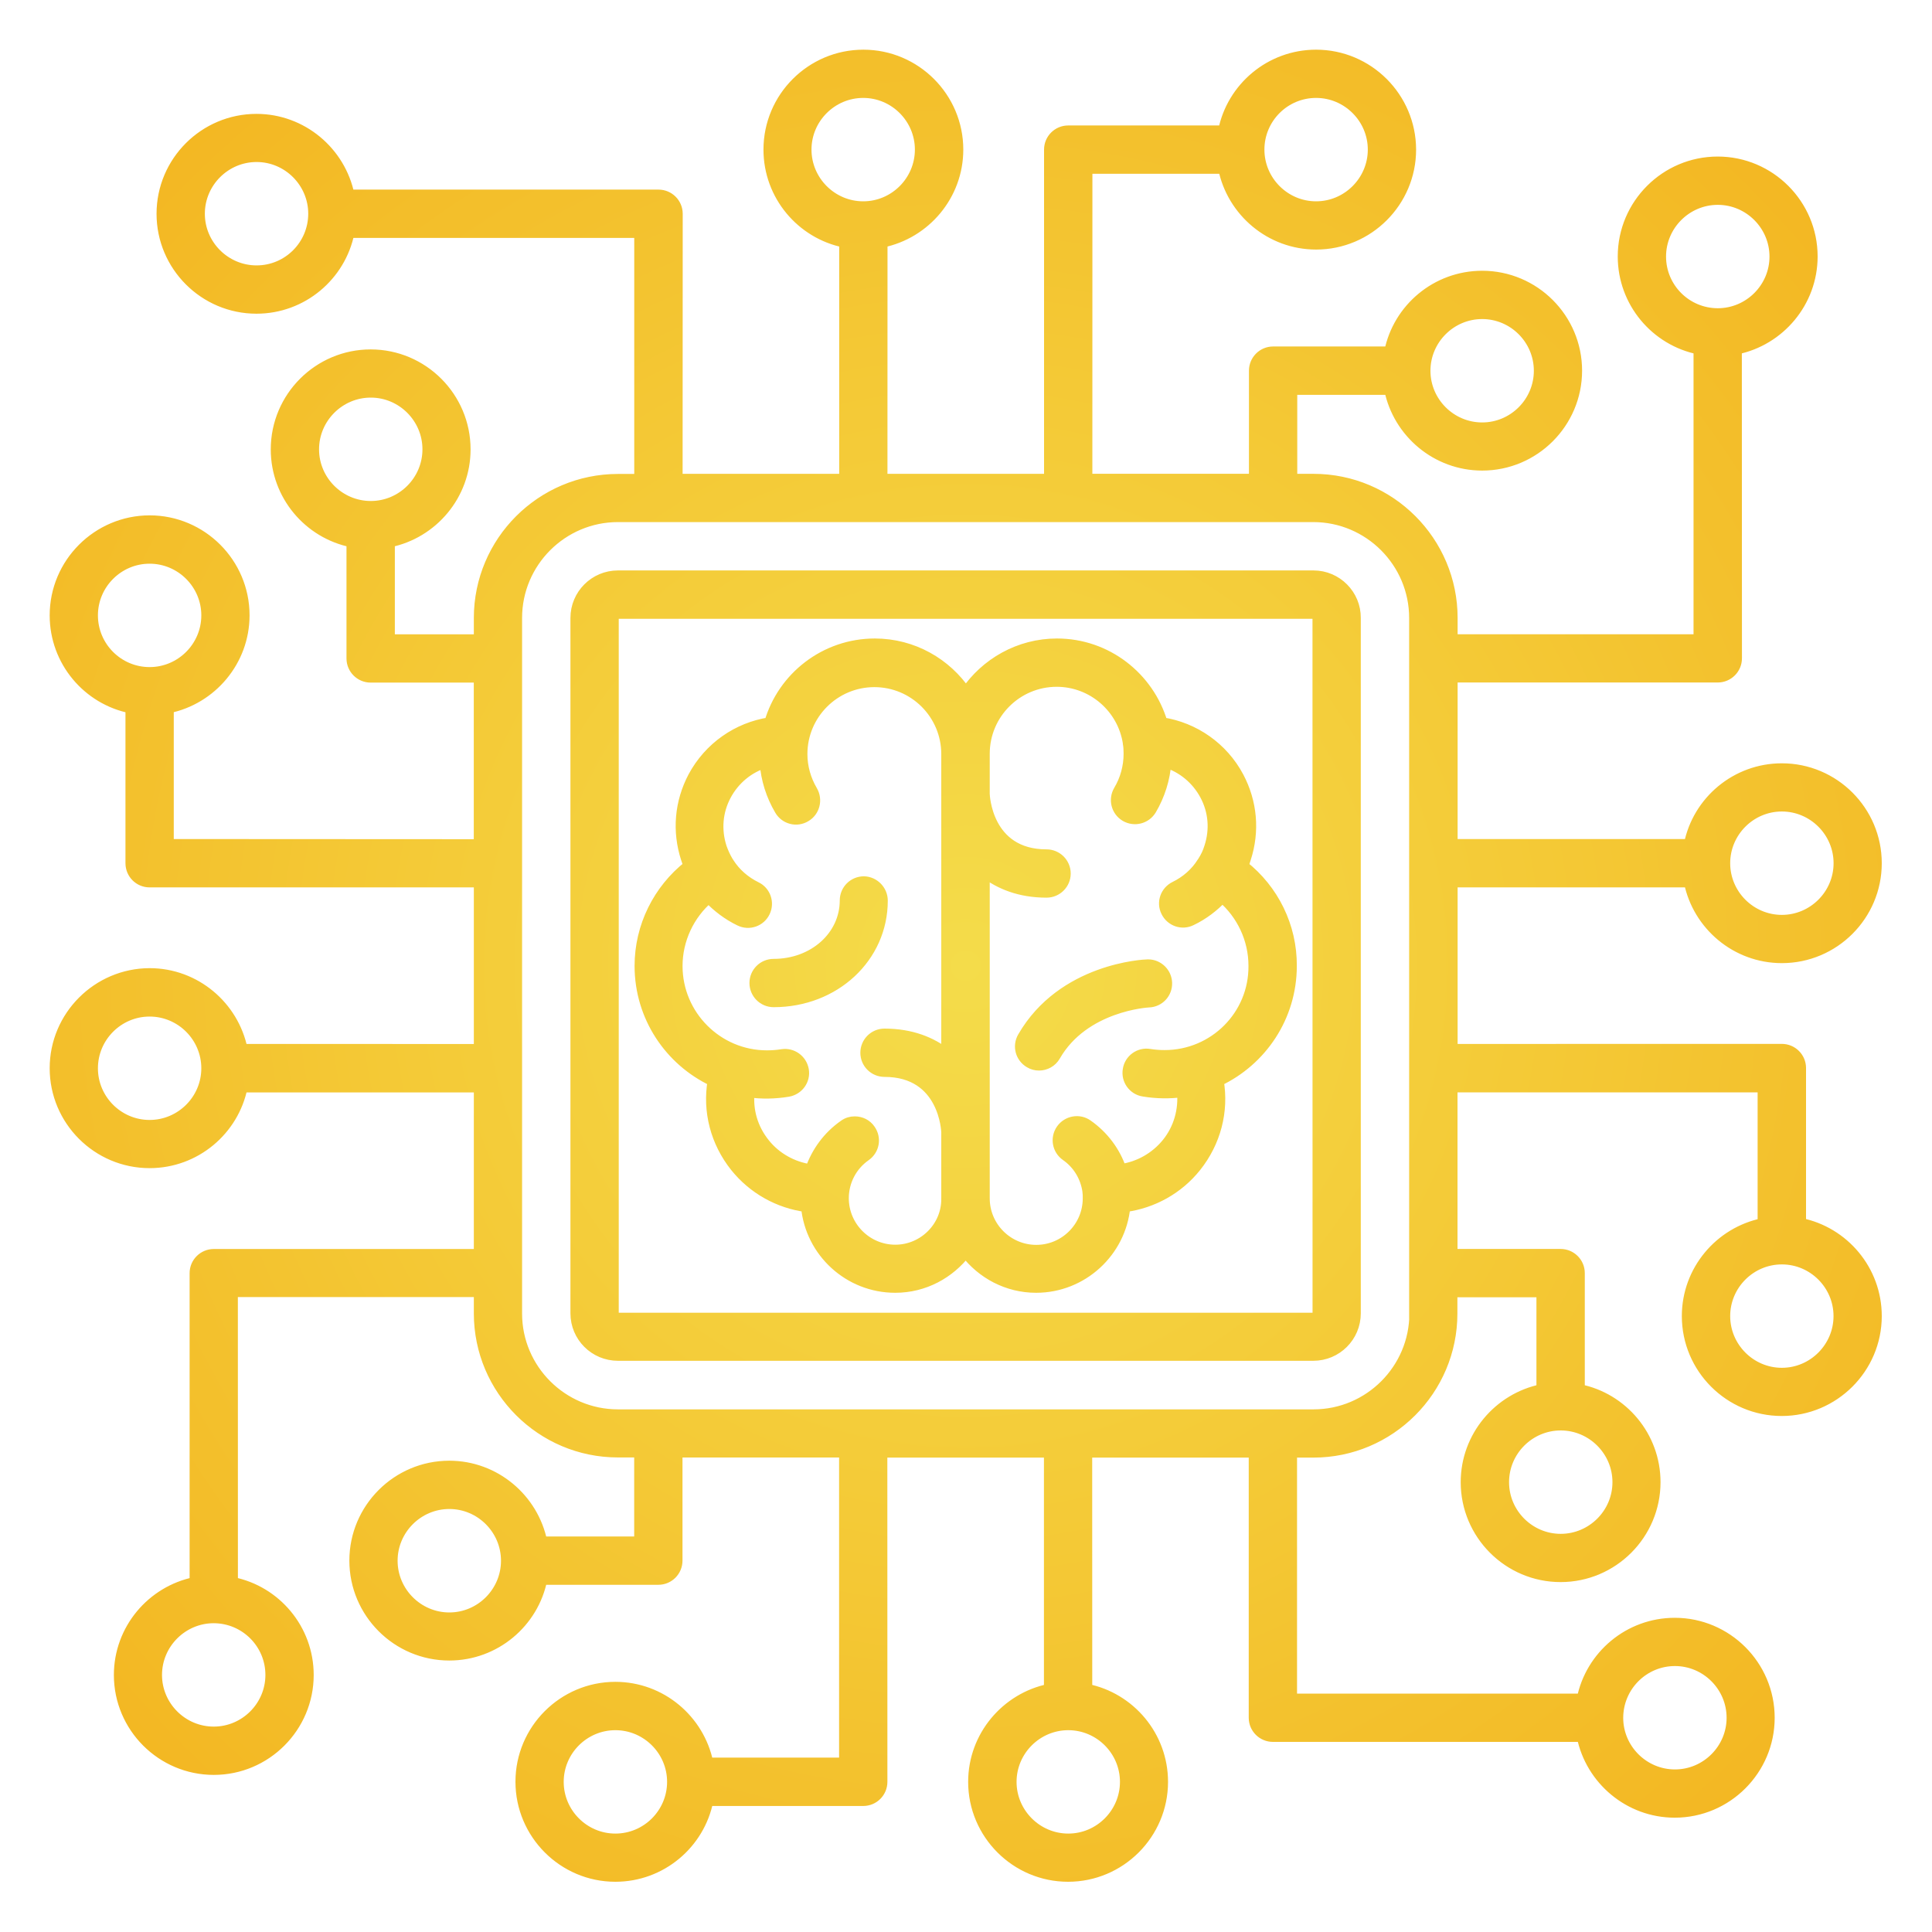
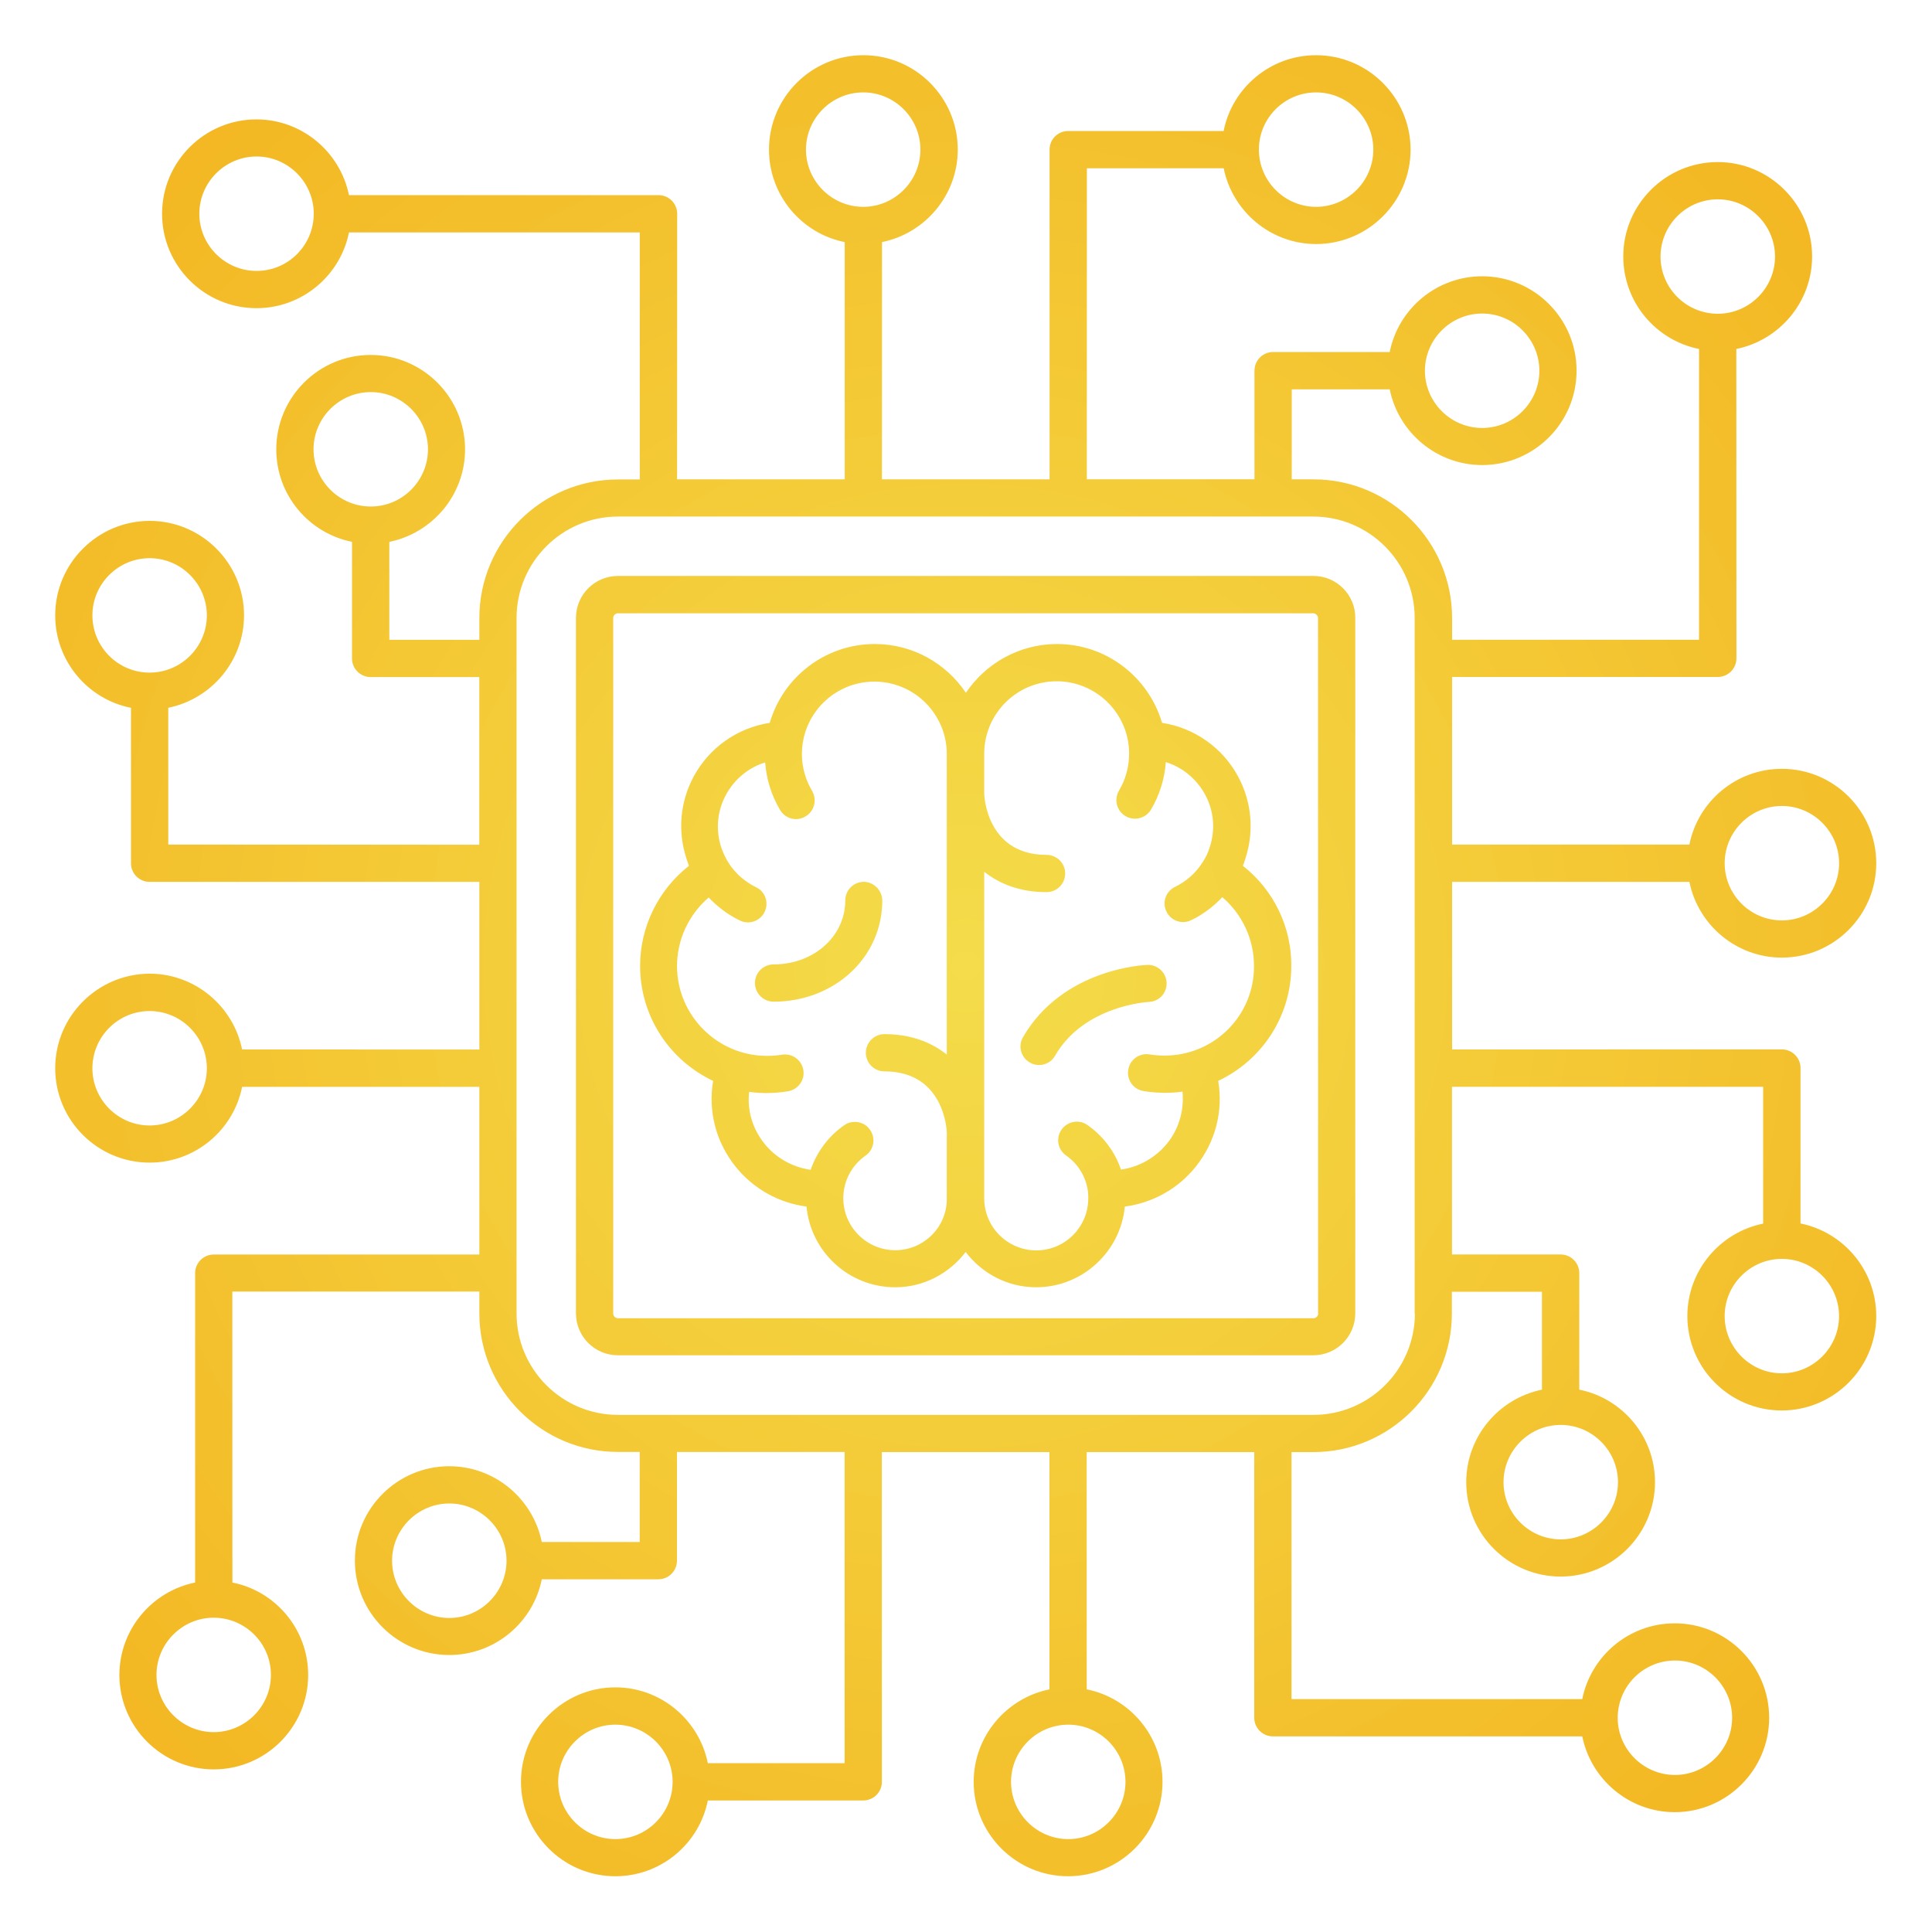
<svg xmlns="http://www.w3.org/2000/svg" width="35" height="35" viewBox="0 0 35 35" fill="none">
  <mask id="path-1-outside-1_152_238" maskUnits="userSpaceOnUse" x="0" y="0" width="35" height="35" fill="black">
-     <rect fill="white" width="35" height="35" />
-     <path d="M32.618 22.164V19.348C32.618 19.162 32.466 19.011 32.28 19.011L26.306 19.012V15.976H30.605C30.763 16.757 31.455 17.348 32.28 17.348C33.223 17.348 33.99 16.581 33.99 15.638C33.99 14.695 33.223 13.928 32.28 13.928C31.452 13.928 30.76 14.519 30.605 15.3H26.306V12.264H31.119C31.305 12.264 31.457 12.112 31.457 11.926L31.455 6.322C32.237 6.163 32.828 5.471 32.828 4.646C32.828 3.704 32.06 2.936 31.118 2.936C30.175 2.936 29.407 3.704 29.407 4.646C29.407 5.474 29.998 6.166 30.78 6.322V11.59H26.306V11.195C26.306 9.811 25.18 8.684 23.796 8.684H23.401V7.053H25.176C25.334 7.834 26.026 8.425 26.851 8.425C27.794 8.425 28.561 7.658 28.561 6.715C28.561 5.772 27.794 5.005 26.851 5.005C26.023 5.005 25.331 5.596 25.176 6.377H23.063C22.877 6.377 22.726 6.529 22.726 6.715V8.683H19.689L19.69 3.048H22.168C22.326 3.829 23.018 4.421 23.843 4.421C24.786 4.421 25.554 3.653 25.554 2.71C25.552 1.768 24.785 1 23.842 1C23.014 1 22.322 1.591 22.167 2.373H19.351C19.165 2.373 19.014 2.524 19.014 2.71V8.684H15.977L15.978 4.386C16.76 4.227 17.351 3.535 17.351 2.71C17.351 1.768 16.584 1 15.641 1C14.698 1 13.931 1.768 13.931 2.71C13.931 3.538 14.522 4.23 15.303 4.386V8.684H12.266L12.268 3.873C12.268 3.687 12.117 3.535 11.93 3.535H6.322C6.163 2.754 5.471 2.163 4.646 2.163C3.704 2.163 2.936 2.93 2.936 3.873C2.936 4.816 3.704 5.583 4.646 5.583C5.474 5.583 6.166 4.992 6.322 4.21H11.59V8.686H11.195C9.811 8.686 8.684 9.812 8.684 11.196V11.591H7.053V9.816C7.834 9.658 8.425 8.966 8.425 8.141C8.425 7.198 7.658 6.43 6.715 6.43C5.772 6.43 5.005 7.198 5.005 8.141C5.005 8.969 5.596 9.66 6.377 9.816V11.928C6.377 12.115 6.529 12.266 6.715 12.266H8.683V15.303L3.048 15.3V12.822C3.829 12.664 4.421 11.972 4.421 11.147C4.421 10.204 3.653 9.436 2.71 9.436C1.768 9.438 1 10.205 1 11.148C1 11.976 1.591 12.668 2.373 12.823V15.639C2.373 15.825 2.524 15.976 2.71 15.976H8.684V19.013L4.386 19.012C4.227 18.23 3.535 17.639 2.71 17.639C1.768 17.642 1 18.41 1 19.352C1 20.295 1.768 21.062 2.71 21.062C3.538 21.062 4.23 20.471 4.386 19.69H8.684V22.727H3.873C3.687 22.727 3.535 22.878 3.535 23.064V28.669C2.754 28.827 2.163 29.519 2.163 30.344C2.163 31.286 2.93 32.054 3.873 32.054C4.816 32.054 5.583 31.286 5.583 30.344C5.583 29.516 4.992 28.824 4.21 28.669L4.209 23.398H8.684V23.793C8.684 25.177 9.81 26.303 11.194 26.303H11.589V27.935H9.815C9.656 27.153 8.964 26.562 8.139 26.562C7.197 26.562 6.429 27.329 6.429 28.272C6.429 29.215 7.197 29.982 8.139 29.982C8.967 29.982 9.659 29.391 9.815 28.61H11.927C12.113 28.61 12.264 28.459 12.264 28.272V26.304H15.301V31.941H12.823C12.665 31.159 11.973 30.568 11.148 30.568C10.205 30.568 9.438 31.336 9.438 32.278C9.438 33.22 10.205 33.99 11.148 33.99C11.976 33.99 12.668 33.399 12.823 32.617H15.639C15.825 32.617 15.976 32.466 15.976 32.28L15.975 26.306H19.012V30.604C18.23 30.763 17.639 31.455 17.639 32.28C17.639 33.222 18.407 33.99 19.349 33.99C20.292 33.99 21.06 33.222 21.06 32.28C21.06 31.452 20.468 30.76 19.687 30.604L19.686 26.306H22.722V31.119C22.722 31.305 22.874 31.456 23.06 31.456H28.664C28.823 32.238 29.515 32.829 30.34 32.829C31.282 32.829 32.05 32.061 32.05 31.119C32.05 30.176 31.282 29.408 30.34 29.408C29.512 29.408 28.82 29.999 28.664 30.781H23.397V26.306H23.792C25.176 26.306 26.302 25.18 26.302 23.796V23.401H27.934V25.175C27.153 25.334 26.562 26.026 26.562 26.851C26.562 27.793 27.329 28.561 28.272 28.561C29.215 28.561 29.982 27.793 29.982 26.851C29.982 26.023 29.391 25.331 28.61 25.175V23.063C28.61 22.877 28.458 22.726 28.272 22.726H26.304V19.689H31.941V22.167C31.159 22.325 30.568 23.017 30.568 23.842C30.568 24.785 31.335 25.552 32.278 25.552C33.219 25.552 33.99 24.785 33.99 23.842C33.99 23.014 33.399 22.322 32.617 22.164L32.618 22.164ZM32.28 14.601C32.85 14.601 33.317 15.068 33.317 15.638C33.317 16.208 32.85 16.674 32.28 16.674C31.71 16.674 31.244 16.208 31.244 15.638C31.244 15.068 31.71 14.601 32.28 14.601ZM30.082 4.648C30.082 4.078 30.549 3.611 31.119 3.611C31.689 3.611 32.156 4.078 32.156 4.648C32.156 5.218 31.689 5.684 31.119 5.684C30.545 5.683 30.082 5.218 30.082 4.648ZM26.851 5.68C27.421 5.68 27.887 6.146 27.887 6.717C27.887 7.287 27.421 7.753 26.851 7.753C26.281 7.753 25.814 7.287 25.814 6.717C25.814 6.146 26.281 5.68 26.851 5.68ZM23.842 1.674C24.412 1.674 24.879 2.14 24.879 2.71C24.879 3.28 24.412 3.747 23.842 3.747C23.272 3.747 22.806 3.28 22.806 2.71C22.806 2.14 23.269 1.674 23.842 1.674ZM14.601 2.71C14.601 2.14 15.068 1.674 15.638 1.674C16.208 1.674 16.674 2.14 16.674 2.71C16.674 3.28 16.208 3.747 15.638 3.747C15.068 3.747 14.601 3.28 14.601 2.71ZM4.648 4.908C4.078 4.908 3.611 4.442 3.611 3.872C3.611 3.302 4.078 2.835 4.648 2.835C5.218 2.835 5.684 3.302 5.684 3.872C5.683 4.446 5.218 4.908 4.648 4.908ZM5.68 8.14C5.68 7.57 6.147 7.103 6.717 7.103C7.287 7.103 7.753 7.57 7.753 8.14C7.753 8.71 7.287 9.176 6.717 9.176C6.147 9.176 5.68 8.71 5.68 8.14ZM1.674 11.148C1.674 10.578 2.14 10.112 2.71 10.112C3.281 10.112 3.747 10.578 3.747 11.148C3.747 11.719 3.281 12.185 2.71 12.185C2.14 12.185 1.674 11.721 1.674 11.148ZM2.71 20.389C2.14 20.389 1.674 19.923 1.674 19.353C1.674 18.782 2.14 18.316 2.71 18.316C3.281 18.316 3.747 18.782 3.747 19.353C3.747 19.923 3.281 20.389 2.71 20.389ZM4.908 30.343C4.908 30.913 4.442 31.379 3.872 31.379C3.302 31.379 2.835 30.913 2.835 30.343C2.835 29.773 3.302 29.306 3.872 29.306C4.446 29.308 4.908 29.773 4.908 30.343ZM8.14 29.311C7.57 29.311 7.103 28.844 7.103 28.274C7.103 27.704 7.57 27.237 8.14 27.237C8.71 27.237 9.176 27.704 9.176 28.274C9.176 28.844 8.71 29.311 8.14 29.311ZM11.148 33.317C10.578 33.317 10.112 32.85 10.112 32.28C10.112 31.71 10.578 31.244 11.148 31.244C11.719 31.244 12.185 31.71 12.185 32.28C12.185 32.85 11.721 33.317 11.148 33.317ZM20.389 32.28C20.389 32.85 19.923 33.317 19.353 33.317C18.783 33.317 18.316 32.85 18.316 32.28C18.316 31.71 18.783 31.244 19.353 31.244C19.923 31.244 20.389 31.71 20.389 32.28ZM30.343 30.082C30.913 30.082 31.379 30.549 31.379 31.119C31.379 31.689 30.913 32.155 30.343 32.155C29.773 32.155 29.306 31.689 29.306 31.119C29.308 30.545 29.773 30.082 30.343 30.082ZM29.311 26.851C29.311 27.421 28.844 27.887 28.274 27.887C27.704 27.887 27.238 27.421 27.238 26.851C27.238 26.281 27.704 25.814 28.274 25.814C28.844 25.814 29.311 26.281 29.311 26.851ZM25.632 23.796C25.632 24.807 24.807 25.632 23.796 25.632H11.195C10.183 25.632 9.358 24.807 9.358 23.796V11.195C9.358 10.183 10.183 9.358 11.195 9.358H23.791C24.803 9.358 25.628 10.183 25.628 11.195V23.796H25.632ZM32.28 24.879C31.71 24.879 31.244 24.412 31.244 23.842C31.244 23.272 31.71 22.806 32.28 22.806C32.85 22.806 33.316 23.272 33.316 23.842C33.316 24.412 32.85 24.879 32.28 24.879ZM23.796 10.434H11.195C10.774 10.434 10.434 10.775 10.434 11.195V23.792C10.434 24.212 10.774 24.552 11.195 24.552H23.791C24.212 24.552 24.552 24.212 24.552 23.792V11.195C24.556 10.779 24.215 10.434 23.796 10.434ZM23.881 23.796C23.881 23.842 23.838 23.881 23.796 23.881H11.195C11.149 23.881 11.109 23.842 11.109 23.796V11.195C11.109 11.149 11.149 11.11 11.195 11.11H23.791C23.838 11.11 23.877 11.153 23.877 11.195L23.878 23.796H23.881ZM15.983 16.316C15.983 17.342 15.118 18.146 14.015 18.146C13.828 18.146 13.677 17.994 13.677 17.808C13.677 17.622 13.828 17.471 14.015 17.471C14.743 17.471 15.313 16.961 15.313 16.312C15.313 16.126 15.464 15.975 15.651 15.975C15.831 15.979 15.983 16.13 15.983 16.316ZM22.516 15.685C22.534 15.641 22.548 15.599 22.562 15.552C22.723 15.057 22.677 14.533 22.433 14.074C22.15 13.543 21.633 13.184 21.052 13.095C20.808 12.27 20.048 11.667 19.148 11.667C18.463 11.667 17.857 12.019 17.498 12.55C17.14 12.019 16.537 11.667 15.848 11.667C14.948 11.667 14.184 12.27 13.945 13.095C13.361 13.184 12.848 13.543 12.563 14.074C12.32 14.533 12.274 15.056 12.435 15.552C12.449 15.598 12.467 15.641 12.481 15.685C11.929 16.119 11.596 16.785 11.596 17.498C11.596 18.42 12.138 19.213 12.919 19.581C12.825 20.131 12.97 20.689 13.324 21.133C13.646 21.535 14.11 21.793 14.611 21.858C14.687 22.678 15.379 23.32 16.218 23.32C16.742 23.32 17.2 23.065 17.494 22.681C17.788 23.068 18.25 23.32 18.77 23.32C19.609 23.32 20.301 22.674 20.377 21.858C20.878 21.793 21.345 21.535 21.664 21.133C22.018 20.689 22.163 20.129 22.069 19.581C22.851 19.212 23.393 18.42 23.393 17.498C23.398 16.785 23.068 16.119 22.516 15.685ZM16.219 22.649C15.7 22.649 15.277 22.226 15.277 21.706C15.277 21.398 15.428 21.111 15.679 20.936C15.833 20.828 15.869 20.621 15.761 20.467C15.697 20.373 15.593 20.324 15.485 20.324C15.417 20.324 15.352 20.342 15.292 20.386C15.005 20.586 14.798 20.87 14.686 21.192C14.359 21.146 14.054 20.977 13.847 20.716C13.631 20.447 13.534 20.114 13.571 19.78C13.8 19.813 14.044 19.808 14.277 19.769C14.46 19.737 14.585 19.565 14.553 19.383C14.52 19.199 14.348 19.077 14.166 19.107C14.076 19.121 13.987 19.128 13.893 19.128C12.996 19.128 12.265 18.396 12.265 17.5C12.265 17.02 12.481 16.564 12.839 16.259C12.998 16.427 13.187 16.571 13.402 16.675C13.571 16.758 13.772 16.686 13.851 16.521C13.933 16.353 13.862 16.151 13.697 16.073C13.492 15.972 13.32 15.822 13.202 15.636C13.198 15.629 13.195 15.622 13.188 15.615C13.138 15.532 13.099 15.447 13.066 15.353C12.963 15.033 12.991 14.697 13.149 14.403C13.303 14.116 13.561 13.904 13.862 13.812C13.883 14.117 13.977 14.411 14.131 14.672C14.225 14.833 14.432 14.888 14.593 14.79C14.754 14.696 14.805 14.488 14.711 14.327C14.593 14.127 14.527 13.897 14.527 13.661C14.527 12.936 15.116 12.348 15.84 12.348C16.564 12.348 17.152 12.936 17.152 13.661V19.104C16.876 18.885 16.507 18.734 16.023 18.734C15.837 18.734 15.686 18.885 15.686 19.072C15.686 19.258 15.837 19.409 16.023 19.409C17.12 19.409 17.152 20.503 17.152 20.513V21.715C17.158 22.226 16.735 22.649 16.219 22.649ZM21.099 19.123C21.006 19.123 20.916 19.116 20.826 19.102C20.643 19.07 20.468 19.196 20.44 19.378C20.407 19.562 20.534 19.737 20.716 19.765C20.948 19.804 21.192 19.808 21.422 19.776C21.454 20.11 21.36 20.447 21.146 20.712C20.934 20.974 20.633 21.142 20.307 21.188C20.199 20.866 19.987 20.582 19.7 20.381C19.549 20.273 19.337 20.313 19.231 20.464C19.123 20.618 19.162 20.827 19.314 20.933C19.532 21.084 19.672 21.32 19.709 21.579V21.583C19.715 21.622 19.715 21.666 19.715 21.709C19.715 22.229 19.293 22.652 18.773 22.652C18.253 22.652 17.83 22.229 17.83 21.709V15.793C18.106 16.011 18.476 16.162 18.959 16.162C19.145 16.162 19.297 16.011 19.297 15.825C19.297 15.638 19.145 15.487 18.959 15.487C17.862 15.487 17.83 14.393 17.83 14.383V13.655C17.83 12.931 18.418 12.342 19.143 12.342C19.798 12.342 20.345 12.827 20.441 13.457V13.464C20.452 13.526 20.455 13.591 20.455 13.655C20.455 13.887 20.393 14.121 20.272 14.322C20.178 14.483 20.228 14.687 20.389 14.784C20.55 14.878 20.755 14.827 20.852 14.666C21.006 14.404 21.099 14.11 21.12 13.806C21.422 13.9 21.679 14.112 21.833 14.397C21.992 14.691 22.02 15.029 21.916 15.347C21.888 15.441 21.845 15.531 21.794 15.609C21.79 15.616 21.787 15.623 21.78 15.63C21.663 15.816 21.49 15.968 21.286 16.067C21.118 16.15 21.049 16.35 21.132 16.515C21.214 16.683 21.415 16.752 21.58 16.669C21.796 16.566 21.985 16.421 22.143 16.253C22.502 16.559 22.717 17.014 22.717 17.494C22.727 18.396 21.996 19.123 21.099 19.123ZM21.134 17.804C21.141 17.99 20.998 18.144 20.812 18.151C20.794 18.151 19.636 18.216 19.113 19.126C19.052 19.234 18.938 19.294 18.823 19.294C18.766 19.294 18.708 19.28 18.655 19.248C18.494 19.154 18.439 18.951 18.533 18.789C19.25 17.548 20.728 17.48 20.793 17.48H20.804C20.977 17.482 21.127 17.622 21.134 17.804Z" />
-   </mask>
+     </mask>
  <path d="M32.618 22.164V19.348C32.618 19.162 32.466 19.011 32.28 19.011L26.306 19.012V15.976H30.605C30.763 16.757 31.455 17.348 32.28 17.348C33.223 17.348 33.99 16.581 33.99 15.638C33.99 14.695 33.223 13.928 32.28 13.928C31.452 13.928 30.76 14.519 30.605 15.3H26.306V12.264H31.119C31.305 12.264 31.457 12.112 31.457 11.926L31.455 6.322C32.237 6.163 32.828 5.471 32.828 4.646C32.828 3.704 32.06 2.936 31.118 2.936C30.175 2.936 29.407 3.704 29.407 4.646C29.407 5.474 29.998 6.166 30.78 6.322V11.59H26.306V11.195C26.306 9.811 25.18 8.684 23.796 8.684H23.401V7.053H25.176C25.334 7.834 26.026 8.425 26.851 8.425C27.794 8.425 28.561 7.658 28.561 6.715C28.561 5.772 27.794 5.005 26.851 5.005C26.023 5.005 25.331 5.596 25.176 6.377H23.063C22.877 6.377 22.726 6.529 22.726 6.715V8.683H19.689L19.69 3.048H22.168C22.326 3.829 23.018 4.421 23.843 4.421C24.786 4.421 25.554 3.653 25.554 2.71C25.552 1.768 24.785 1 23.842 1C23.014 1 22.322 1.591 22.167 2.373H19.351C19.165 2.373 19.014 2.524 19.014 2.71V8.684H15.977L15.978 4.386C16.76 4.227 17.351 3.535 17.351 2.71C17.351 1.768 16.584 1 15.641 1C14.698 1 13.931 1.768 13.931 2.71C13.931 3.538 14.522 4.23 15.303 4.386V8.684H12.266L12.268 3.873C12.268 3.687 12.117 3.535 11.93 3.535H6.322C6.163 2.754 5.471 2.163 4.646 2.163C3.704 2.163 2.936 2.93 2.936 3.873C2.936 4.816 3.704 5.583 4.646 5.583C5.474 5.583 6.166 4.992 6.322 4.21H11.59V8.686H11.195C9.811 8.686 8.684 9.812 8.684 11.196V11.591H7.053V9.816C7.834 9.658 8.425 8.966 8.425 8.141C8.425 7.198 7.658 6.43 6.715 6.43C5.772 6.43 5.005 7.198 5.005 8.141C5.005 8.969 5.596 9.66 6.377 9.816V11.928C6.377 12.115 6.529 12.266 6.715 12.266H8.683V15.303L3.048 15.3V12.822C3.829 12.664 4.421 11.972 4.421 11.147C4.421 10.204 3.653 9.436 2.71 9.436C1.768 9.438 1 10.205 1 11.148C1 11.976 1.591 12.668 2.373 12.823V15.639C2.373 15.825 2.524 15.976 2.71 15.976H8.684V19.013L4.386 19.012C4.227 18.23 3.535 17.639 2.71 17.639C1.768 17.642 1 18.41 1 19.352C1 20.295 1.768 21.062 2.71 21.062C3.538 21.062 4.23 20.471 4.386 19.69H8.684V22.727H3.873C3.687 22.727 3.535 22.878 3.535 23.064V28.669C2.754 28.827 2.163 29.519 2.163 30.344C2.163 31.286 2.93 32.054 3.873 32.054C4.816 32.054 5.583 31.286 5.583 30.344C5.583 29.516 4.992 28.824 4.21 28.669L4.209 23.398H8.684V23.793C8.684 25.177 9.81 26.303 11.194 26.303H11.589V27.935H9.815C9.656 27.153 8.964 26.562 8.139 26.562C7.197 26.562 6.429 27.329 6.429 28.272C6.429 29.215 7.197 29.982 8.139 29.982C8.967 29.982 9.659 29.391 9.815 28.61H11.927C12.113 28.61 12.264 28.459 12.264 28.272V26.304H15.301V31.941H12.823C12.665 31.159 11.973 30.568 11.148 30.568C10.205 30.568 9.438 31.336 9.438 32.278C9.438 33.22 10.205 33.99 11.148 33.99C11.976 33.99 12.668 33.399 12.823 32.617H15.639C15.825 32.617 15.976 32.466 15.976 32.28L15.975 26.306H19.012V30.604C18.23 30.763 17.639 31.455 17.639 32.28C17.639 33.222 18.407 33.99 19.349 33.99C20.292 33.99 21.06 33.222 21.06 32.28C21.06 31.452 20.468 30.76 19.687 30.604L19.686 26.306H22.722V31.119C22.722 31.305 22.874 31.456 23.06 31.456H28.664C28.823 32.238 29.515 32.829 30.34 32.829C31.282 32.829 32.05 32.061 32.05 31.119C32.05 30.176 31.282 29.408 30.34 29.408C29.512 29.408 28.82 29.999 28.664 30.781H23.397V26.306H23.792C25.176 26.306 26.302 25.18 26.302 23.796V23.401H27.934V25.175C27.153 25.334 26.562 26.026 26.562 26.851C26.562 27.793 27.329 28.561 28.272 28.561C29.215 28.561 29.982 27.793 29.982 26.851C29.982 26.023 29.391 25.331 28.61 25.175V23.063C28.61 22.877 28.458 22.726 28.272 22.726H26.304V19.689H31.941V22.167C31.159 22.325 30.568 23.017 30.568 23.842C30.568 24.785 31.335 25.552 32.278 25.552C33.219 25.552 33.99 24.785 33.99 23.842C33.99 23.014 33.399 22.322 32.617 22.164L32.618 22.164ZM32.28 14.601C32.85 14.601 33.317 15.068 33.317 15.638C33.317 16.208 32.85 16.674 32.28 16.674C31.71 16.674 31.244 16.208 31.244 15.638C31.244 15.068 31.71 14.601 32.28 14.601ZM30.082 4.648C30.082 4.078 30.549 3.611 31.119 3.611C31.689 3.611 32.156 4.078 32.156 4.648C32.156 5.218 31.689 5.684 31.119 5.684C30.545 5.683 30.082 5.218 30.082 4.648ZM26.851 5.68C27.421 5.68 27.887 6.146 27.887 6.717C27.887 7.287 27.421 7.753 26.851 7.753C26.281 7.753 25.814 7.287 25.814 6.717C25.814 6.146 26.281 5.68 26.851 5.68ZM23.842 1.674C24.412 1.674 24.879 2.14 24.879 2.71C24.879 3.28 24.412 3.747 23.842 3.747C23.272 3.747 22.806 3.28 22.806 2.71C22.806 2.14 23.269 1.674 23.842 1.674ZM14.601 2.71C14.601 2.14 15.068 1.674 15.638 1.674C16.208 1.674 16.674 2.14 16.674 2.71C16.674 3.28 16.208 3.747 15.638 3.747C15.068 3.747 14.601 3.28 14.601 2.71ZM4.648 4.908C4.078 4.908 3.611 4.442 3.611 3.872C3.611 3.302 4.078 2.835 4.648 2.835C5.218 2.835 5.684 3.302 5.684 3.872C5.683 4.446 5.218 4.908 4.648 4.908ZM5.68 8.14C5.68 7.57 6.147 7.103 6.717 7.103C7.287 7.103 7.753 7.57 7.753 8.14C7.753 8.71 7.287 9.176 6.717 9.176C6.147 9.176 5.68 8.71 5.68 8.14ZM1.674 11.148C1.674 10.578 2.14 10.112 2.71 10.112C3.281 10.112 3.747 10.578 3.747 11.148C3.747 11.719 3.281 12.185 2.71 12.185C2.14 12.185 1.674 11.721 1.674 11.148ZM2.71 20.389C2.14 20.389 1.674 19.923 1.674 19.353C1.674 18.782 2.14 18.316 2.71 18.316C3.281 18.316 3.747 18.782 3.747 19.353C3.747 19.923 3.281 20.389 2.71 20.389ZM4.908 30.343C4.908 30.913 4.442 31.379 3.872 31.379C3.302 31.379 2.835 30.913 2.835 30.343C2.835 29.773 3.302 29.306 3.872 29.306C4.446 29.308 4.908 29.773 4.908 30.343ZM8.14 29.311C7.57 29.311 7.103 28.844 7.103 28.274C7.103 27.704 7.57 27.237 8.14 27.237C8.71 27.237 9.176 27.704 9.176 28.274C9.176 28.844 8.71 29.311 8.14 29.311ZM11.148 33.317C10.578 33.317 10.112 32.85 10.112 32.28C10.112 31.71 10.578 31.244 11.148 31.244C11.719 31.244 12.185 31.71 12.185 32.28C12.185 32.85 11.721 33.317 11.148 33.317ZM20.389 32.28C20.389 32.85 19.923 33.317 19.353 33.317C18.783 33.317 18.316 32.85 18.316 32.28C18.316 31.71 18.783 31.244 19.353 31.244C19.923 31.244 20.389 31.71 20.389 32.28ZM30.343 30.082C30.913 30.082 31.379 30.549 31.379 31.119C31.379 31.689 30.913 32.155 30.343 32.155C29.773 32.155 29.306 31.689 29.306 31.119C29.308 30.545 29.773 30.082 30.343 30.082ZM29.311 26.851C29.311 27.421 28.844 27.887 28.274 27.887C27.704 27.887 27.238 27.421 27.238 26.851C27.238 26.281 27.704 25.814 28.274 25.814C28.844 25.814 29.311 26.281 29.311 26.851ZM25.632 23.796C25.632 24.807 24.807 25.632 23.796 25.632H11.195C10.183 25.632 9.358 24.807 9.358 23.796V11.195C9.358 10.183 10.183 9.358 11.195 9.358H23.791C24.803 9.358 25.628 10.183 25.628 11.195V23.796H25.632ZM32.28 24.879C31.71 24.879 31.244 24.412 31.244 23.842C31.244 23.272 31.71 22.806 32.28 22.806C32.85 22.806 33.316 23.272 33.316 23.842C33.316 24.412 32.85 24.879 32.28 24.879ZM23.796 10.434H11.195C10.774 10.434 10.434 10.775 10.434 11.195V23.792C10.434 24.212 10.774 24.552 11.195 24.552H23.791C24.212 24.552 24.552 24.212 24.552 23.792V11.195C24.556 10.779 24.215 10.434 23.796 10.434ZM23.881 23.796C23.881 23.842 23.838 23.881 23.796 23.881H11.195C11.149 23.881 11.109 23.842 11.109 23.796V11.195C11.109 11.149 11.149 11.11 11.195 11.11H23.791C23.838 11.11 23.877 11.153 23.877 11.195L23.878 23.796H23.881ZM15.983 16.316C15.983 17.342 15.118 18.146 14.015 18.146C13.828 18.146 13.677 17.994 13.677 17.808C13.677 17.622 13.828 17.471 14.015 17.471C14.743 17.471 15.313 16.961 15.313 16.312C15.313 16.126 15.464 15.975 15.651 15.975C15.831 15.979 15.983 16.13 15.983 16.316ZM22.516 15.685C22.534 15.641 22.548 15.599 22.562 15.552C22.723 15.057 22.677 14.533 22.433 14.074C22.15 13.543 21.633 13.184 21.052 13.095C20.808 12.27 20.048 11.667 19.148 11.667C18.463 11.667 17.857 12.019 17.498 12.55C17.14 12.019 16.537 11.667 15.848 11.667C14.948 11.667 14.184 12.27 13.945 13.095C13.361 13.184 12.848 13.543 12.563 14.074C12.32 14.533 12.274 15.056 12.435 15.552C12.449 15.598 12.467 15.641 12.481 15.685C11.929 16.119 11.596 16.785 11.596 17.498C11.596 18.42 12.138 19.213 12.919 19.581C12.825 20.131 12.97 20.689 13.324 21.133C13.646 21.535 14.11 21.793 14.611 21.858C14.687 22.678 15.379 23.32 16.218 23.32C16.742 23.32 17.2 23.065 17.494 22.681C17.788 23.068 18.25 23.32 18.77 23.32C19.609 23.32 20.301 22.674 20.377 21.858C20.878 21.793 21.345 21.535 21.664 21.133C22.018 20.689 22.163 20.129 22.069 19.581C22.851 19.212 23.393 18.42 23.393 17.498C23.398 16.785 23.068 16.119 22.516 15.685ZM16.219 22.649C15.7 22.649 15.277 22.226 15.277 21.706C15.277 21.398 15.428 21.111 15.679 20.936C15.833 20.828 15.869 20.621 15.761 20.467C15.697 20.373 15.593 20.324 15.485 20.324C15.417 20.324 15.352 20.342 15.292 20.386C15.005 20.586 14.798 20.87 14.686 21.192C14.359 21.146 14.054 20.977 13.847 20.716C13.631 20.447 13.534 20.114 13.571 19.78C13.8 19.813 14.044 19.808 14.277 19.769C14.46 19.737 14.585 19.565 14.553 19.383C14.52 19.199 14.348 19.077 14.166 19.107C14.076 19.121 13.987 19.128 13.893 19.128C12.996 19.128 12.265 18.396 12.265 17.5C12.265 17.02 12.481 16.564 12.839 16.259C12.998 16.427 13.187 16.571 13.402 16.675C13.571 16.758 13.772 16.686 13.851 16.521C13.933 16.353 13.862 16.151 13.697 16.073C13.492 15.972 13.32 15.822 13.202 15.636C13.198 15.629 13.195 15.622 13.188 15.615C13.138 15.532 13.099 15.447 13.066 15.353C12.963 15.033 12.991 14.697 13.149 14.403C13.303 14.116 13.561 13.904 13.862 13.812C13.883 14.117 13.977 14.411 14.131 14.672C14.225 14.833 14.432 14.888 14.593 14.79C14.754 14.696 14.805 14.488 14.711 14.327C14.593 14.127 14.527 13.897 14.527 13.661C14.527 12.936 15.116 12.348 15.84 12.348C16.564 12.348 17.152 12.936 17.152 13.661V19.104C16.876 18.885 16.507 18.734 16.023 18.734C15.837 18.734 15.686 18.885 15.686 19.072C15.686 19.258 15.837 19.409 16.023 19.409C17.12 19.409 17.152 20.503 17.152 20.513V21.715C17.158 22.226 16.735 22.649 16.219 22.649ZM21.099 19.123C21.006 19.123 20.916 19.116 20.826 19.102C20.643 19.07 20.468 19.196 20.44 19.378C20.407 19.562 20.534 19.737 20.716 19.765C20.948 19.804 21.192 19.808 21.422 19.776C21.454 20.11 21.36 20.447 21.146 20.712C20.934 20.974 20.633 21.142 20.307 21.188C20.199 20.866 19.987 20.582 19.7 20.381C19.549 20.273 19.337 20.313 19.231 20.464C19.123 20.618 19.162 20.827 19.314 20.933C19.532 21.084 19.672 21.32 19.709 21.579V21.583C19.715 21.622 19.715 21.666 19.715 21.709C19.715 22.229 19.293 22.652 18.773 22.652C18.253 22.652 17.83 22.229 17.83 21.709V15.793C18.106 16.011 18.476 16.162 18.959 16.162C19.145 16.162 19.297 16.011 19.297 15.825C19.297 15.638 19.145 15.487 18.959 15.487C17.862 15.487 17.83 14.393 17.83 14.383V13.655C17.83 12.931 18.418 12.342 19.143 12.342C19.798 12.342 20.345 12.827 20.441 13.457V13.464C20.452 13.526 20.455 13.591 20.455 13.655C20.455 13.887 20.393 14.121 20.272 14.322C20.178 14.483 20.228 14.687 20.389 14.784C20.55 14.878 20.755 14.827 20.852 14.666C21.006 14.404 21.099 14.11 21.12 13.806C21.422 13.9 21.679 14.112 21.833 14.397C21.992 14.691 22.02 15.029 21.916 15.347C21.888 15.441 21.845 15.531 21.794 15.609C21.79 15.616 21.787 15.623 21.78 15.63C21.663 15.816 21.49 15.968 21.286 16.067C21.118 16.15 21.049 16.35 21.132 16.515C21.214 16.683 21.415 16.752 21.58 16.669C21.796 16.566 21.985 16.421 22.143 16.253C22.502 16.559 22.717 17.014 22.717 17.494C22.727 18.396 21.996 19.123 21.099 19.123ZM21.134 17.804C21.141 17.99 20.998 18.144 20.812 18.151C20.794 18.151 19.636 18.216 19.113 19.126C19.052 19.234 18.938 19.294 18.823 19.294C18.766 19.294 18.708 19.28 18.655 19.248C18.494 19.154 18.439 18.951 18.533 18.789C19.25 17.548 20.728 17.48 20.793 17.48H20.804C20.977 17.482 21.127 17.622 21.134 17.804Z" fill="url(#paint0_radial_152_238)" />
  <path d="M32.618 22.164V19.348C32.618 19.162 32.466 19.011 32.28 19.011L26.306 19.012V15.976H30.605C30.763 16.757 31.455 17.348 32.28 17.348C33.223 17.348 33.99 16.581 33.99 15.638C33.99 14.695 33.223 13.928 32.28 13.928C31.452 13.928 30.76 14.519 30.605 15.3H26.306V12.264H31.119C31.305 12.264 31.457 12.112 31.457 11.926L31.455 6.322C32.237 6.163 32.828 5.471 32.828 4.646C32.828 3.704 32.06 2.936 31.118 2.936C30.175 2.936 29.407 3.704 29.407 4.646C29.407 5.474 29.998 6.166 30.78 6.322V11.59H26.306V11.195C26.306 9.811 25.18 8.684 23.796 8.684H23.401V7.053H25.176C25.334 7.834 26.026 8.425 26.851 8.425C27.794 8.425 28.561 7.658 28.561 6.715C28.561 5.772 27.794 5.005 26.851 5.005C26.023 5.005 25.331 5.596 25.176 6.377H23.063C22.877 6.377 22.726 6.529 22.726 6.715V8.683H19.689L19.69 3.048H22.168C22.326 3.829 23.018 4.421 23.843 4.421C24.786 4.421 25.554 3.653 25.554 2.71C25.552 1.768 24.785 1 23.842 1C23.014 1 22.322 1.591 22.167 2.373H19.351C19.165 2.373 19.014 2.524 19.014 2.71V8.684H15.977L15.978 4.386C16.76 4.227 17.351 3.535 17.351 2.71C17.351 1.768 16.584 1 15.641 1C14.698 1 13.931 1.768 13.931 2.71C13.931 3.538 14.522 4.23 15.303 4.386V8.684H12.266L12.268 3.873C12.268 3.687 12.117 3.535 11.93 3.535H6.322C6.163 2.754 5.471 2.163 4.646 2.163C3.704 2.163 2.936 2.93 2.936 3.873C2.936 4.816 3.704 5.583 4.646 5.583C5.474 5.583 6.166 4.992 6.322 4.21H11.59V8.686H11.195C9.811 8.686 8.684 9.812 8.684 11.196V11.591H7.053V9.816C7.834 9.658 8.425 8.966 8.425 8.141C8.425 7.198 7.658 6.43 6.715 6.43C5.772 6.43 5.005 7.198 5.005 8.141C5.005 8.969 5.596 9.66 6.377 9.816V11.928C6.377 12.115 6.529 12.266 6.715 12.266H8.683V15.303L3.048 15.3V12.822C3.829 12.664 4.421 11.972 4.421 11.147C4.421 10.204 3.653 9.436 2.71 9.436C1.768 9.438 1 10.205 1 11.148C1 11.976 1.591 12.668 2.373 12.823V15.639C2.373 15.825 2.524 15.976 2.71 15.976H8.684V19.013L4.386 19.012C4.227 18.23 3.535 17.639 2.71 17.639C1.768 17.642 1 18.41 1 19.352C1 20.295 1.768 21.062 2.71 21.062C3.538 21.062 4.23 20.471 4.386 19.69H8.684V22.727H3.873C3.687 22.727 3.535 22.878 3.535 23.064V28.669C2.754 28.827 2.163 29.519 2.163 30.344C2.163 31.286 2.93 32.054 3.873 32.054C4.816 32.054 5.583 31.286 5.583 30.344C5.583 29.516 4.992 28.824 4.21 28.669L4.209 23.398H8.684V23.793C8.684 25.177 9.81 26.303 11.194 26.303H11.589V27.935H9.815C9.656 27.153 8.964 26.562 8.139 26.562C7.197 26.562 6.429 27.329 6.429 28.272C6.429 29.215 7.197 29.982 8.139 29.982C8.967 29.982 9.659 29.391 9.815 28.61H11.927C12.113 28.61 12.264 28.459 12.264 28.272V26.304H15.301V31.941H12.823C12.665 31.159 11.973 30.568 11.148 30.568C10.205 30.568 9.438 31.336 9.438 32.278C9.438 33.22 10.205 33.99 11.148 33.99C11.976 33.99 12.668 33.399 12.823 32.617H15.639C15.825 32.617 15.976 32.466 15.976 32.28L15.975 26.306H19.012V30.604C18.23 30.763 17.639 31.455 17.639 32.28C17.639 33.222 18.407 33.99 19.349 33.99C20.292 33.99 21.06 33.222 21.06 32.28C21.06 31.452 20.468 30.76 19.687 30.604L19.686 26.306H22.722V31.119C22.722 31.305 22.874 31.456 23.06 31.456H28.664C28.823 32.238 29.515 32.829 30.34 32.829C31.282 32.829 32.05 32.061 32.05 31.119C32.05 30.176 31.282 29.408 30.34 29.408C29.512 29.408 28.82 29.999 28.664 30.781H23.397V26.306H23.792C25.176 26.306 26.302 25.18 26.302 23.796V23.401H27.934V25.175C27.153 25.334 26.562 26.026 26.562 26.851C26.562 27.793 27.329 28.561 28.272 28.561C29.215 28.561 29.982 27.793 29.982 26.851C29.982 26.023 29.391 25.331 28.61 25.175V23.063C28.61 22.877 28.458 22.726 28.272 22.726H26.304V19.689H31.941V22.167C31.159 22.325 30.568 23.017 30.568 23.842C30.568 24.785 31.335 25.552 32.278 25.552C33.219 25.552 33.99 24.785 33.99 23.842C33.99 23.014 33.399 22.322 32.617 22.164L32.618 22.164ZM32.28 14.601C32.85 14.601 33.317 15.068 33.317 15.638C33.317 16.208 32.85 16.674 32.28 16.674C31.71 16.674 31.244 16.208 31.244 15.638C31.244 15.068 31.71 14.601 32.28 14.601ZM30.082 4.648C30.082 4.078 30.549 3.611 31.119 3.611C31.689 3.611 32.156 4.078 32.156 4.648C32.156 5.218 31.689 5.684 31.119 5.684C30.545 5.683 30.082 5.218 30.082 4.648ZM26.851 5.68C27.421 5.68 27.887 6.146 27.887 6.717C27.887 7.287 27.421 7.753 26.851 7.753C26.281 7.753 25.814 7.287 25.814 6.717C25.814 6.146 26.281 5.68 26.851 5.68ZM23.842 1.674C24.412 1.674 24.879 2.14 24.879 2.71C24.879 3.28 24.412 3.747 23.842 3.747C23.272 3.747 22.806 3.28 22.806 2.71C22.806 2.14 23.269 1.674 23.842 1.674ZM14.601 2.71C14.601 2.14 15.068 1.674 15.638 1.674C16.208 1.674 16.674 2.14 16.674 2.71C16.674 3.28 16.208 3.747 15.638 3.747C15.068 3.747 14.601 3.28 14.601 2.71ZM4.648 4.908C4.078 4.908 3.611 4.442 3.611 3.872C3.611 3.302 4.078 2.835 4.648 2.835C5.218 2.835 5.684 3.302 5.684 3.872C5.683 4.446 5.218 4.908 4.648 4.908ZM5.68 8.14C5.68 7.57 6.147 7.103 6.717 7.103C7.287 7.103 7.753 7.57 7.753 8.14C7.753 8.71 7.287 9.176 6.717 9.176C6.147 9.176 5.68 8.71 5.68 8.14ZM1.674 11.148C1.674 10.578 2.14 10.112 2.71 10.112C3.281 10.112 3.747 10.578 3.747 11.148C3.747 11.719 3.281 12.185 2.71 12.185C2.14 12.185 1.674 11.721 1.674 11.148ZM2.71 20.389C2.14 20.389 1.674 19.923 1.674 19.353C1.674 18.782 2.14 18.316 2.71 18.316C3.281 18.316 3.747 18.782 3.747 19.353C3.747 19.923 3.281 20.389 2.71 20.389ZM4.908 30.343C4.908 30.913 4.442 31.379 3.872 31.379C3.302 31.379 2.835 30.913 2.835 30.343C2.835 29.773 3.302 29.306 3.872 29.306C4.446 29.308 4.908 29.773 4.908 30.343ZM8.14 29.311C7.57 29.311 7.103 28.844 7.103 28.274C7.103 27.704 7.57 27.237 8.14 27.237C8.71 27.237 9.176 27.704 9.176 28.274C9.176 28.844 8.71 29.311 8.14 29.311ZM11.148 33.317C10.578 33.317 10.112 32.85 10.112 32.28C10.112 31.71 10.578 31.244 11.148 31.244C11.719 31.244 12.185 31.71 12.185 32.28C12.185 32.85 11.721 33.317 11.148 33.317ZM20.389 32.28C20.389 32.85 19.923 33.317 19.353 33.317C18.783 33.317 18.316 32.85 18.316 32.28C18.316 31.71 18.783 31.244 19.353 31.244C19.923 31.244 20.389 31.71 20.389 32.28ZM30.343 30.082C30.913 30.082 31.379 30.549 31.379 31.119C31.379 31.689 30.913 32.155 30.343 32.155C29.773 32.155 29.306 31.689 29.306 31.119C29.308 30.545 29.773 30.082 30.343 30.082ZM29.311 26.851C29.311 27.421 28.844 27.887 28.274 27.887C27.704 27.887 27.238 27.421 27.238 26.851C27.238 26.281 27.704 25.814 28.274 25.814C28.844 25.814 29.311 26.281 29.311 26.851ZM25.632 23.796C25.632 24.807 24.807 25.632 23.796 25.632H11.195C10.183 25.632 9.358 24.807 9.358 23.796V11.195C9.358 10.183 10.183 9.358 11.195 9.358H23.791C24.803 9.358 25.628 10.183 25.628 11.195V23.796H25.632ZM32.28 24.879C31.71 24.879 31.244 24.412 31.244 23.842C31.244 23.272 31.71 22.806 32.28 22.806C32.85 22.806 33.316 23.272 33.316 23.842C33.316 24.412 32.85 24.879 32.28 24.879ZM23.796 10.434H11.195C10.774 10.434 10.434 10.775 10.434 11.195V23.792C10.434 24.212 10.774 24.552 11.195 24.552H23.791C24.212 24.552 24.552 24.212 24.552 23.792V11.195C24.556 10.779 24.215 10.434 23.796 10.434ZM23.881 23.796C23.881 23.842 23.838 23.881 23.796 23.881H11.195C11.149 23.881 11.109 23.842 11.109 23.796V11.195C11.109 11.149 11.149 11.11 11.195 11.11H23.791C23.838 11.11 23.877 11.153 23.877 11.195L23.878 23.796H23.881ZM15.983 16.316C15.983 17.342 15.118 18.146 14.015 18.146C13.828 18.146 13.677 17.994 13.677 17.808C13.677 17.622 13.828 17.471 14.015 17.471C14.743 17.471 15.313 16.961 15.313 16.312C15.313 16.126 15.464 15.975 15.651 15.975C15.831 15.979 15.983 16.13 15.983 16.316ZM22.516 15.685C22.534 15.641 22.548 15.599 22.562 15.552C22.723 15.057 22.677 14.533 22.433 14.074C22.15 13.543 21.633 13.184 21.052 13.095C20.808 12.27 20.048 11.667 19.148 11.667C18.463 11.667 17.857 12.019 17.498 12.55C17.14 12.019 16.537 11.667 15.848 11.667C14.948 11.667 14.184 12.27 13.945 13.095C13.361 13.184 12.848 13.543 12.563 14.074C12.32 14.533 12.274 15.056 12.435 15.552C12.449 15.598 12.467 15.641 12.481 15.685C11.929 16.119 11.596 16.785 11.596 17.498C11.596 18.42 12.138 19.213 12.919 19.581C12.825 20.131 12.97 20.689 13.324 21.133C13.646 21.535 14.11 21.793 14.611 21.858C14.687 22.678 15.379 23.32 16.218 23.32C16.742 23.32 17.2 23.065 17.494 22.681C17.788 23.068 18.25 23.32 18.77 23.32C19.609 23.32 20.301 22.674 20.377 21.858C20.878 21.793 21.345 21.535 21.664 21.133C22.018 20.689 22.163 20.129 22.069 19.581C22.851 19.212 23.393 18.42 23.393 17.498C23.398 16.785 23.068 16.119 22.516 15.685ZM16.219 22.649C15.7 22.649 15.277 22.226 15.277 21.706C15.277 21.398 15.428 21.111 15.679 20.936C15.833 20.828 15.869 20.621 15.761 20.467C15.697 20.373 15.593 20.324 15.485 20.324C15.417 20.324 15.352 20.342 15.292 20.386C15.005 20.586 14.798 20.87 14.686 21.192C14.359 21.146 14.054 20.977 13.847 20.716C13.631 20.447 13.534 20.114 13.571 19.78C13.8 19.813 14.044 19.808 14.277 19.769C14.46 19.737 14.585 19.565 14.553 19.383C14.52 19.199 14.348 19.077 14.166 19.107C14.076 19.121 13.987 19.128 13.893 19.128C12.996 19.128 12.265 18.396 12.265 17.5C12.265 17.02 12.481 16.564 12.839 16.259C12.998 16.427 13.187 16.571 13.402 16.675C13.571 16.758 13.772 16.686 13.851 16.521C13.933 16.353 13.862 16.151 13.697 16.073C13.492 15.972 13.32 15.822 13.202 15.636C13.198 15.629 13.195 15.622 13.188 15.615C13.138 15.532 13.099 15.447 13.066 15.353C12.963 15.033 12.991 14.697 13.149 14.403C13.303 14.116 13.561 13.904 13.862 13.812C13.883 14.117 13.977 14.411 14.131 14.672C14.225 14.833 14.432 14.888 14.593 14.79C14.754 14.696 14.805 14.488 14.711 14.327C14.593 14.127 14.527 13.897 14.527 13.661C14.527 12.936 15.116 12.348 15.84 12.348C16.564 12.348 17.152 12.936 17.152 13.661V19.104C16.876 18.885 16.507 18.734 16.023 18.734C15.837 18.734 15.686 18.885 15.686 19.072C15.686 19.258 15.837 19.409 16.023 19.409C17.12 19.409 17.152 20.503 17.152 20.513V21.715C17.158 22.226 16.735 22.649 16.219 22.649ZM21.099 19.123C21.006 19.123 20.916 19.116 20.826 19.102C20.643 19.07 20.468 19.196 20.44 19.378C20.407 19.562 20.534 19.737 20.716 19.765C20.948 19.804 21.192 19.808 21.422 19.776C21.454 20.11 21.36 20.447 21.146 20.712C20.934 20.974 20.633 21.142 20.307 21.188C20.199 20.866 19.987 20.582 19.7 20.381C19.549 20.273 19.337 20.313 19.231 20.464C19.123 20.618 19.162 20.827 19.314 20.933C19.532 21.084 19.672 21.32 19.709 21.579V21.583C19.715 21.622 19.715 21.666 19.715 21.709C19.715 22.229 19.293 22.652 18.773 22.652C18.253 22.652 17.83 22.229 17.83 21.709V15.793C18.106 16.011 18.476 16.162 18.959 16.162C19.145 16.162 19.297 16.011 19.297 15.825C19.297 15.638 19.145 15.487 18.959 15.487C17.862 15.487 17.83 14.393 17.83 14.383V13.655C17.83 12.931 18.418 12.342 19.143 12.342C19.798 12.342 20.345 12.827 20.441 13.457V13.464C20.452 13.526 20.455 13.591 20.455 13.655C20.455 13.887 20.393 14.121 20.272 14.322C20.178 14.483 20.228 14.687 20.389 14.784C20.55 14.878 20.755 14.827 20.852 14.666C21.006 14.404 21.099 14.11 21.12 13.806C21.422 13.9 21.679 14.112 21.833 14.397C21.992 14.691 22.02 15.029 21.916 15.347C21.888 15.441 21.845 15.531 21.794 15.609C21.79 15.616 21.787 15.623 21.78 15.63C21.663 15.816 21.49 15.968 21.286 16.067C21.118 16.15 21.049 16.35 21.132 16.515C21.214 16.683 21.415 16.752 21.58 16.669C21.796 16.566 21.985 16.421 22.143 16.253C22.502 16.559 22.717 17.014 22.717 17.494C22.727 18.396 21.996 19.123 21.099 19.123ZM21.134 17.804C21.141 17.99 20.998 18.144 20.812 18.151C20.794 18.151 19.636 18.216 19.113 19.126C19.052 19.234 18.938 19.294 18.823 19.294C18.766 19.294 18.708 19.28 18.655 19.248C18.494 19.154 18.439 18.951 18.533 18.789C19.25 17.548 20.728 17.48 20.793 17.48H20.804C20.977 17.482 21.127 17.622 21.134 17.804Z" stroke="url(#paint1_radial_152_238)" stroke-width="0.2" mask="url(#path-1-outside-1_152_238)" />
  <defs>
    <radialGradient id="paint0_radial_152_238" cx="0" cy="0" r="1" gradientUnits="userSpaceOnUse" gradientTransform="translate(17.495 17.495) rotate(90) scale(24.548 24.548)">
      <stop stop-color="#F4DC4A" />
      <stop offset="1" stop-color="#F3B01B" />
    </radialGradient>
    <radialGradient id="paint1_radial_152_238" cx="0" cy="0" r="1" gradientUnits="userSpaceOnUse" gradientTransform="translate(17.495 17.495) rotate(90) scale(24.548 24.548)">
      <stop stop-color="#F4DC4A" />
      <stop offset="1" stop-color="#F3B01B" />
    </radialGradient>
  </defs>
</svg>